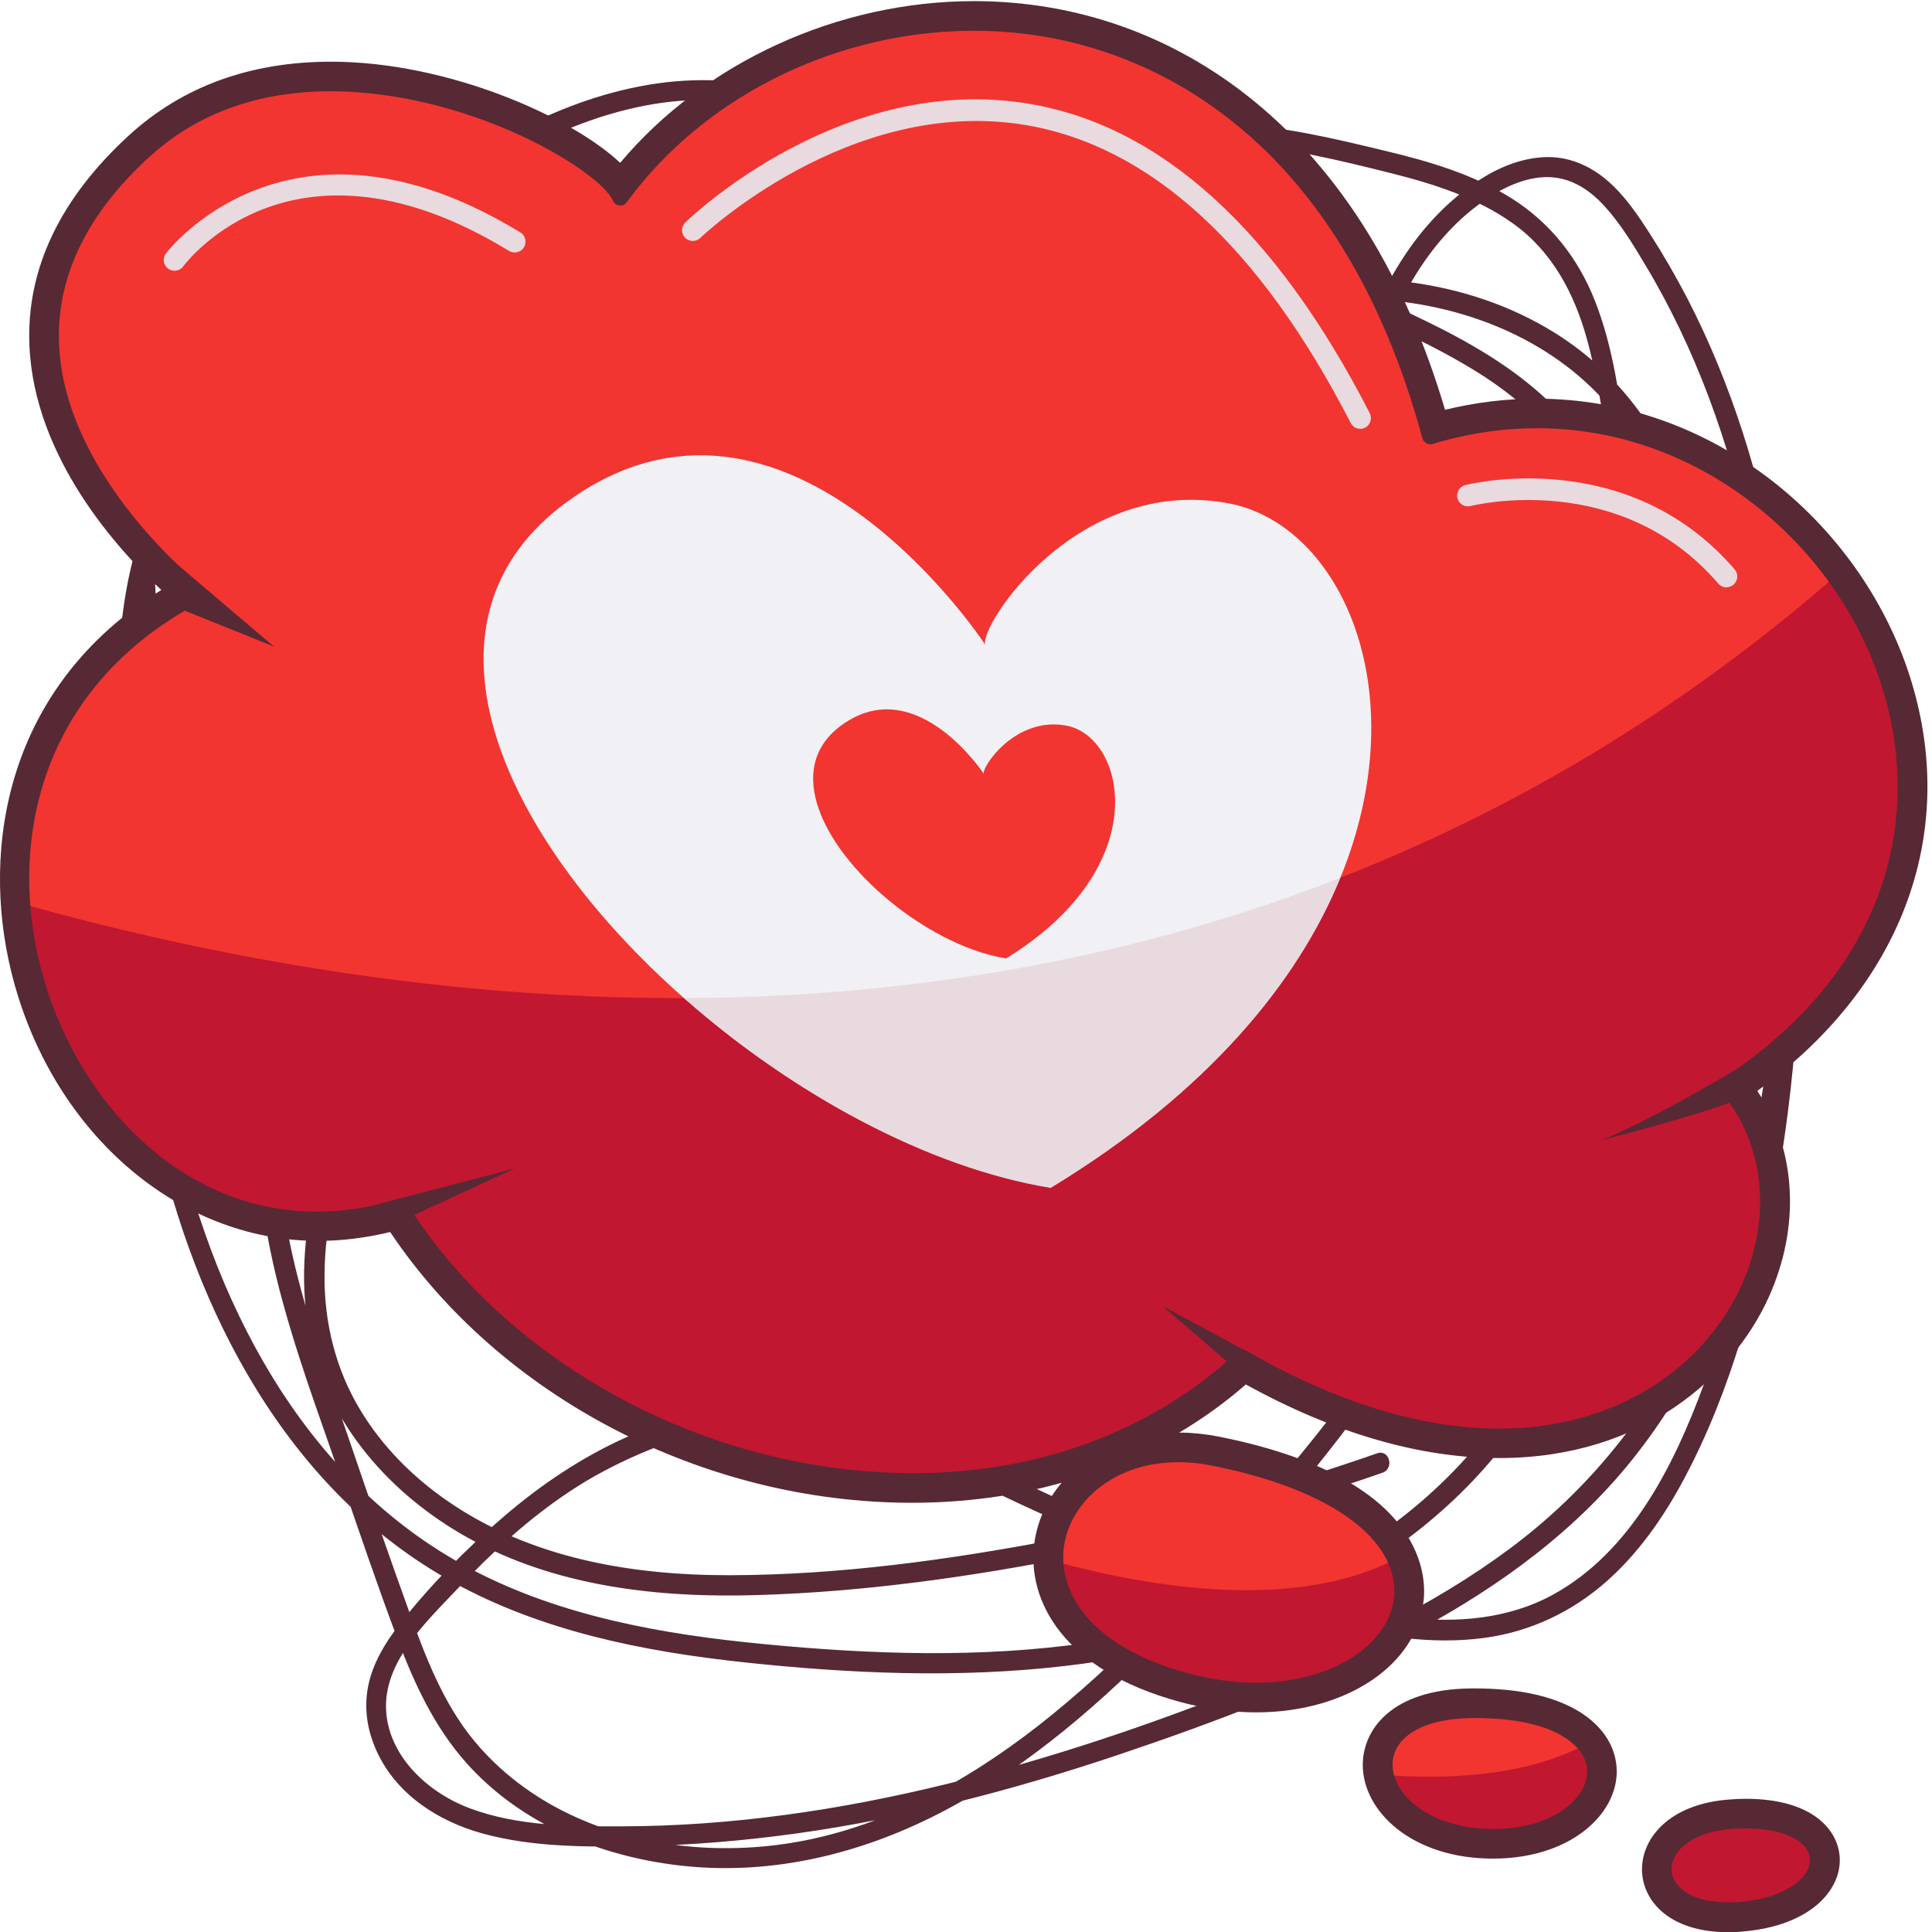
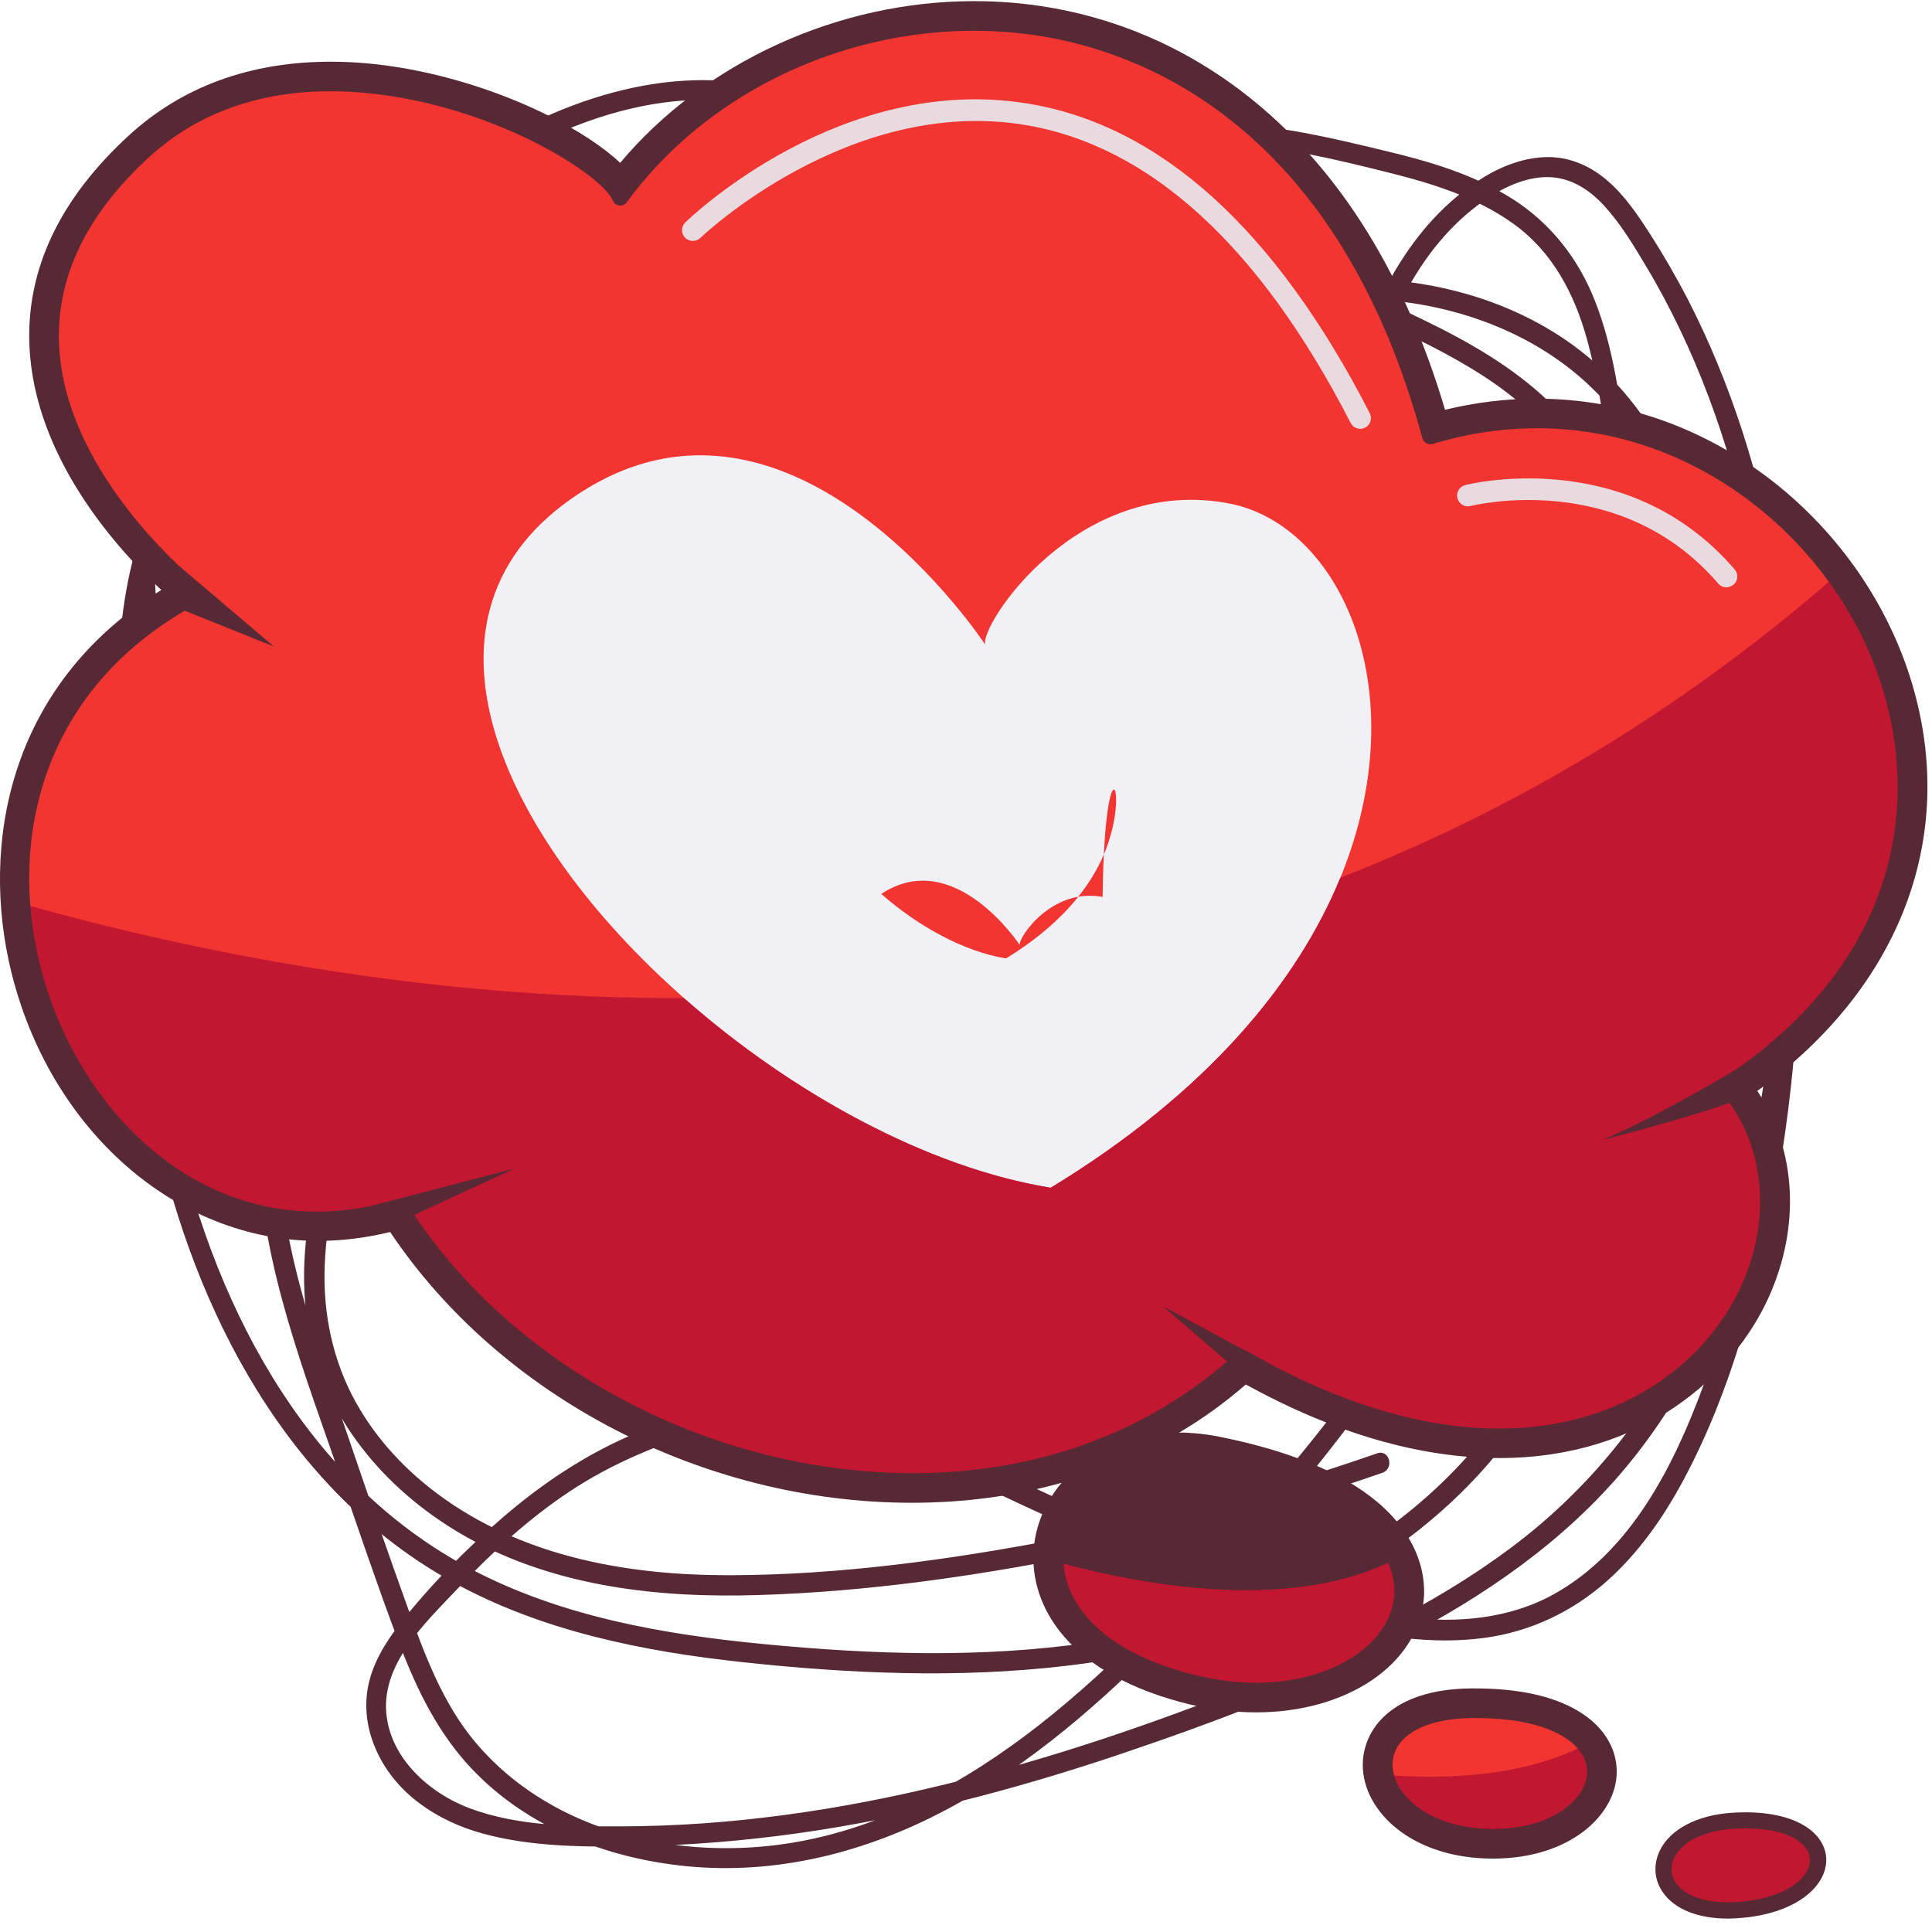
<svg xmlns="http://www.w3.org/2000/svg" version="1.1" id="Слой_1" x="0px" y="0px" viewBox="0 0 1024 1024" style="enable-background:new 0 0 1024 1024;" xml:space="preserve">
  <style type="text/css">
	.st0{fill:#562935;}
	.st1{fill:#F23531;}
	.st2{fill:#C11730;}
	.st3{fill:#F1F0F5;}
	.st4{fill:#E8DADE;}
</style>
  <g>
    <path class="st0" d="M82.1,263.6c-23.6,50.7-20.5,107.9-18.3,162.3c2.4,58.2,6.2,116.7,18.6,173.7   c20.7,95.1,69.8,190.7,157.9,239.1c47.1,25.9,100.6,36.6,153.5,42.3c56.5,6.1,114.1,8.6,170.6,2c52-6,103.1-20,148.8-46   c41.5-23.5,78.1-56.7,102.1-98.2c27.6-47.9,37.9-103.5,48.3-157.2c11.1-57.6,20.7-116.1,21.4-174.9c0.6-47-5.2-95.5-25.2-138.6   c-9.5-20.5-22.5-39.5-38.8-55.2c-19.2-18.4-42.5-31.7-66.2-43.2c-25.1-12.2-50.8-23.7-76.8-33.8c-26.5-10.3-53.9-18.8-82.2-22.6   c-28.3-3.8-56.6-2.2-84.3,4.9c-25.4,6.5-50,16.8-73.4,28.6c-82.6,41.6-150.7,108-201.5,184.7c-25.6,38.7-46.9,80.2-64.1,123.3   c-19.8,49.7-37.4,103.6-35.5,157.6c2.1,59.2,24.6,115.7,43.6,171c9.8,28.4,19.4,56.9,30,85c8.9,23.8,19.6,46.9,36.6,66   c28.7,32.2,70.5,49.4,112.7,54.3c46,5.4,91.6-4.8,133-25.1c45.4-22.3,84.7-55.5,120.2-91.2c39.8-40.1,76.9-83.4,110.6-128.7   c32.4-43.5,60.9-92,69.8-146.3c4.3-26.2,4.3-53.2-2.1-79.1c-6.1-25-18.8-47.3-33-68.5c-13.9-20.6-29-40.7-39.3-63.5   c-11.5-25.4-14.1-53.4-12.4-81c1.7-26.7,6.9-53.3,13-79.2c5.3-22.7,12.1-45.3,22.7-66.2c9.9-19.8,23.3-38.1,41.2-51.4   c10-7.4,21.9-13.9,34.6-14.6c13-0.6,23.4,5.8,32,15.1c8.5,9.3,15.3,20.4,21.7,31.2c6.7,11.1,12.8,22.5,18.4,34.2   c11.2,23.4,20.3,47.8,27.5,72.7c14.6,50.5,21.8,102.8,24.7,155.2c3,54.7,2.1,109.9-3.1,164.4c-5.5,57-16.7,113.7-36.5,167.5   c-15.6,42.4-38.4,88.2-79.6,110.9c-23.8,13.1-51.2,15.2-77.8,12.2c-28.9-3.3-57.1-11.9-84.3-21.8c-26.3-9.5-52.2-20.3-77.9-31.3   c-23.7-10.1-47.2-20.8-70.1-32.7c-44.8-23.2-87.6-51.1-122.6-87.8c-18.7-19.6-35.2-41.6-46.2-66.5c-11.1-25.2-16.4-52.9-19.1-80.3   c-9-89,11.9-179.6,55.1-257.6C424.2,201,490.6,134.7,571.8,95.5c25.9-12.5,52.5-20.3,81.5-18.9c28,1.3,56,8.2,83.2,15   c22.9,5.7,46.1,13,65.5,26.9c20.7,14.8,32.4,37,39.1,61.2c7.3,26.8,10.8,55,13.3,82.6c2.7,29.3,3.2,58.9,0.7,88.2   c-4.4,51.2-19.2,101.8-47.3,145.2c-13.3,20.5-29.5,39-48.4,54.5c-21.4,17.5-46.4,30.2-71.4,41.9c-51.6,24.1-104.8,46.5-160.9,57.3   c-103.4,19.8-211.8-10.2-293.5-76c-38.3-30.8-70.5-68.7-95.8-110.8c-12.8-21.3-23.9-43.7-33-66.8c-9.7-24.5-18.9-50.7-21.9-77   c-3.2-27.4,3.9-52.9,17.9-76.4c13.8-23.1,32.2-43.4,50.8-62.7c37.2-38.8,79-75.6,126.8-100.7c22.8-12,47.5-21.1,73.1-24.6   c25.2-3.4,50.8-0.9,75,6.9c48.7,15.6,89.6,49.4,126.2,84.1c72.9,69.3,142.7,148.9,178.6,244.3c18.2,48.4,31.9,106.1,14.2,156.6   c-8.3,23.8-24.3,43.9-42.5,60.9c-19.2,17.9-41,33.2-63.5,46.6c-46.1,27.6-96.6,47-148.1,62c-52.7,15.4-108.3,23.3-158.8,45.7   c-24.1,10.7-45.9,25.4-65.8,42.5c-19.9,17.1-39,36.4-55.2,57.1c-7.7,10-14.5,21.2-16.7,33.8c-2,11.6,0,23,4.9,33.6   c10.5,22.7,32.6,36.9,56,43.3c26.5,7.3,55.2,7.2,82.5,6.7c28.2-0.5,56.4-2.9,84.4-6.8c57.6-8.1,114.1-22.9,169.1-41.3   c51.2-17.2,102.3-36.5,150.3-61.3c44.8-23.1,87.3-52.4,119.7-91.4c33.6-40.4,55.6-89,69.8-139.2c15.8-56.1,23.8-115.3,17.1-173.4   c-6.6-57.3-24.8-112.8-42.8-167.3c-8.2-24.8-17.4-49.6-31.6-71.7c-13.2-20.5-30.6-37.7-51.4-50.4c-41.8-25.6-92.6-32.4-140.5-25.6   c-54.1,7.7-104.8,31.7-151.2,59.7c-91.2,55-168.9,129.8-237.8,210.5c-35.6,41.6-69.9,85-96,133.4c-25.2,46.8-44.1,101.7-33,155.3   c9.6,46.2,42.9,83.3,83.3,105.9c46.9,26.2,101.7,32.2,154.6,30.5c55.9-1.7,112-9.6,166.9-20.4c55.5-10.9,110.1-25.8,163.5-44.4   c6.5-2.3,3.7-12.6-2.8-10.3c-55.6,19.4-112.6,34.7-170.4,45.7c-56.7,10.8-114.9,18.8-172.7,18.9c-52.5,0.1-106.1-9.1-150-39.6   c-18.3-12.7-34.3-28.8-45.8-47.9c-13.1-21.6-19.2-46.4-19-71.6c0.4-55.1,26.7-107.3,56.1-152.6c29.6-45.6,65-87.5,101.5-127.8   c71-78.4,152.2-150.5,247.1-198.7C624,172.8,677,155.3,731,158.8c47.2,3,94.7,22.4,124.7,60c16.1,20.2,26.6,44.3,35.1,68.5   c9.4,26.6,17.8,53.8,25.8,80.9c8.3,28.3,15.6,57,19.8,86.2c4.3,29.6,4.8,59.6,2.1,89.4c-4.9,54.2-18.7,109.4-42,158.7   c-22.1,46.9-54.4,87.1-96,118.1c-41.3,30.8-88.5,52.8-136.1,71.8c-53.1,21.2-107.3,39.7-162.8,53.2   c-56.3,13.8-114.1,22.3-172.1,22.4c-26.6,0.1-54.8-0.1-80.1-9.4c-21.7-8-42.8-26.7-44.7-51.1c-2-26.2,20.8-47.4,37.2-64.8   c18.3-19.4,38-37.6,60.2-52.3c46.5-30.8,101.5-40.4,154.5-53.9c51.4-13.1,102.2-29.5,150-52.7c24-11.7,47.1-25.1,68.8-40.7   c20.7-14.9,40.7-31.4,56.5-51.5c16.3-20.8,26.8-44.6,30.3-70.9c3.6-26.6,0.8-53.7-4.9-79.9c-10.8-49.5-31.8-96.3-58.5-139.1   c-26.9-43.1-59.4-82.4-94.3-119.2c-35-37-72-73.8-114.8-101.8C447.7,53.1,399.2,37,348.5,44.2c-51.2,7.3-97.2,34.9-137.2,66.4   c-22.1,17.5-43,36.5-62.7,56.6c-18.8,19.2-37.4,39.4-52.3,61.9c-14.3,21.5-24.6,46-25.2,72.2c-0.6,27,7.7,53.9,16.5,79.2   c32.4,93.6,94.7,177.7,179.7,229.7c44.1,27,93.8,45.3,145,52.5c53.5,7.5,107,2,158.7-13.1c27.3-8,53.9-18.2,80-29.4   c25.4-10.9,51-22.1,75.2-35.5c22.8-12.6,43.8-27.9,61.7-46.9c16.7-17.7,30.8-38,42-59.6c24.4-47.1,35.4-99.7,36.9-152.4   c0.9-29.5-1.1-59-4.8-88.3c-3.4-26.2-6.9-53.4-16.7-78.2c-8.9-22.5-23.5-41.1-44-54.1c-20.2-12.7-43.5-19.6-66.5-25.1   c-27.4-6.6-55.4-13.4-83.6-14.4c-29.1-1.1-56,6.7-82.1,19c-80.8,38.1-147.8,103.2-192.7,180.1c-44.9,76.9-68.6,167.1-63.2,256.3   c1.6,25.9,5.2,52,12.7,76.8c8,26.5,21.2,50.4,38.3,72c31.4,39.9,72.8,71.1,116.5,96.3c45,26,93.2,46.3,141.3,65.8   c26.7,10.8,53.7,21.1,81.6,28.3c27,7,55.4,11.6,83.3,7.8c24.3-3.3,46.4-13.8,64.7-30c16.9-15,30.2-34,40.8-53.9   c25.4-47.5,39.8-101.7,49-154.5C951.6,574,955,517.4,955,460.8c-0.1-52.5-3.4-105.1-12.8-156.9c-9.1-50.5-24.3-100.1-47.9-145.8   c-6-11.5-12.5-22.8-19.5-33.7c-6.6-10.3-13.7-20.9-23.1-28.9c-9.4-8-20.8-12.8-33.3-12.2c-12.7,0.6-24.9,5.8-35.4,12.8   c-38.7,25.7-58.4,70.2-70,113.5c-6.6,24.7-11.6,50-14.8,75.4c-3.5,27.2-4.1,55.3,2.9,82c12.9,49.6,53,84.8,72.6,131.1   c21.3,50.6,12.8,108.9-9.1,157.8c-22.8,51-58.5,95.5-94.3,137.9c-34.5,40.8-70.9,81-112.4,114.8c-38,31-82.3,57.1-130.9,66.8   c-41.7,8.3-87.3,4.5-125.9-14.2c-19-9.2-36-22-49.5-38.2c-16.9-20.3-26.3-45.5-35.2-70.1c-10.3-28.6-20.3-57.4-30.1-86.2   c-9.6-28.1-19.6-56.1-27.2-84.8c-7.4-27.8-12.3-56.4-11.3-85.3c1-29.4,7.9-58.2,16.5-86.2c13.9-45.2,32.4-89,55.4-130.3   c44.5-80.2,106.4-152.1,184.2-201.5c19.5-12.4,39.9-23.3,61.1-32.6c26-11.4,53.7-20.7,82.2-23.3c57-5.2,112.2,15.7,163.3,38.4   c24.7,11,49.7,21.9,72.6,36.2c21.2,13.2,39.6,30,53.4,50.9c25.8,39,35.3,86.6,37.4,132.7c2.5,56.7-5.4,113.7-15.4,169.3   c-5,28.1-10.4,56.1-16.8,83.9c-6.2,26.9-13.7,53.7-25.2,78.8c-20.4,44.4-54.1,80.5-95.2,106.7c-43.7,27.8-93.5,43.7-144.6,51.1   c-56.8,8.2-114.8,6.2-171.8,0.7c-53.2-5.1-107.4-14.6-155.1-39.7c-90-47.3-138.3-144.2-158.3-240.1   c-11.4-54.5-14.9-110.2-17.2-165.8c-2.1-52.2-5.8-108.2,16.8-156.9C94.3,262.8,85,257.3,82.1,263.6L82.1,263.6z" />
    <g>
      <g>
        <path class="st0" d="M754.6,847.8c1.5-15-2.1-65.4-109.3-86.5c-6.8-1.3-13.7-2-20.3-2c12.5-7.4,24.3-15.9,35.3-25.5     c47.1,25.9,92.3,39,134.3,39c76.7,0,124-43.8,142.7-84.9c17.2-37.8,14.8-78.7-5.9-109.7c75.8-54.7,106.4-134.8,81.9-216.3     c-12.4-41.3-38.4-79-73.2-106.4c-36.9-28.9-80.3-44.2-125.8-44.2c-16.1,0-32.4,2-48.4,5.9c-21-70.8-55-125.8-101.1-163.5     C622.4,19,571,0.6,516.3,0.6c-72.3,0-142.9,32.5-187.6,85.7C302.4,61.6,237,32.7,175.5,32.7c-42.8,0-78.8,13.1-107.1,39     c-36.7,33.6-54.5,71.1-52.8,111.4c2.5,59.8,47.3,108.7,69.9,129.6c-82.3,51-95.6,136.6-79.6,202.1     C26.5,599,93.4,657.7,168.6,657.7c12.6,0,25.4-1.6,38.2-4.7c58.5,87.4,166,143.5,276.5,143.5c27.9,0,54.5-3.6,79.4-10.6     c-7.7,9.1-12.9,20-14.5,32.2c-3.9,29.5,14.4,67,77.4,84c13.6,3.7,27.2,5.5,40.3,5.5c0,0,0,0,0,0     C713.9,907.5,751.2,882.4,754.6,847.8z" />
        <path class="st0" d="M836.2,906.7c-13.2-7.8-31.5-11.8-54.5-11.8l-2.1,0c-42.4,0.4-57.4,22.2-57.3,40.7c0.1,24.4,26,49.5,69,49.5     c41,0,65.6-23.4,65.6-46.1C856.9,926.1,849.5,914.6,836.2,906.7z" />
-         <path class="st0" d="M925.3,953.4c-2.5,0-5.1,0.1-7.7,0.3c-33.3,2.1-47.8,21.1-47.3,37.9c0.5,16.2,14.8,32.5,45.6,32.5h0     c2.7,0,5.4-0.1,8.3-0.4c36-3.2,51.7-22.4,50.9-38.9C974.5,970.3,961.1,953.4,925.3,953.4z" />
      </g>
      <path class="st1" d="M915.1,575.7c73.7,84.9-41.6,267.6-256.3,144.2c-128.2,118.5-355.7,65.7-447-80.1    C103.6,672.2,18.7,578.5,11.9,479.1c-4.3-62.5,22.3-127.3,93.4-164.4c0,0-154.8-119.5-29.1-234.6c89.2-81.7,241.4-2.8,252.6,24.5    C424.9-26.7,682.8-45.9,758.1,231.2c87.5-26.3,169.1,11.8,214.6,74.3C1029.5,383.8,1030,500,915.1,575.7z" />
-       <path class="st1" d="M628.6,890.9c-48.1-12.9-68.4-38.8-69.4-63.3c-1.5-33.8,34-64.9,83.9-55.1c57.1,11.2,86.9,32.3,96.6,53.9    C758.4,867.9,703.9,911.2,628.6,890.9z" />
      <path class="st1" d="M791.3,973.7c-32.8,0-53.2-16.3-56.9-32.9c-3.8-16.9,9.8-34.1,45.4-34.5c32.5-0.3,51.8,7.7,60.4,18.4    C856.2,944.7,834.6,973.7,791.3,973.7z" />
      <path class="st2" d="M918.4,965.1c-50.1,3.2-49.1,52,4.8,47.2C977.1,1007.4,979,961.2,918.4,965.1z" />
      <path class="st0" d="M916,1016.9c-16,0-28.4-4.9-34.7-14c-4.6-6.6-5.1-14.6-1.6-22c5.5-11.4,19.9-18.9,38.3-20.1l0,0    c33.1-2.1,48.9,10.4,49.9,23.6c1.1,13.9-13.9,29.3-44.4,32.1C921,1016.7,918.4,1016.9,916,1016.9z M918.6,969.3    c-15.3,1-27,6.7-31.2,15.3c-2.2,4.6-1.9,9.3,0.9,13.4c5.3,7.7,18.2,11.4,34.4,10c24.8-2.2,37.3-13.4,36.6-22.9    C958.7,976.3,945.7,967.6,918.6,969.3L918.6,969.3z M918.4,965.1L918.4,965.1L918.4,965.1z" />
      <path class="st3" d="M710.4,465.3c-22.5,55.1-70.1,113.6-153.5,164.3C491.9,619,419.8,579.6,362.5,529    c-97.4-85.9-152-203.9-56.1-267.1c114.2-75.2,215.8,79.8,215.8,79.8c-3.3-9.9,48.9-90,129.1-74.9    C710.5,278.1,751,366.1,710.4,465.3z" />
-       <path class="st1" d="M585.4,452.1c-7.7,18.7-23.9,38.6-52.2,55.9c-22.1-3.6-46.6-17-66.1-34.2C434,444.6,415.4,404.5,448,383    c38.8-25.6,73.4,27.1,73.4,27.1c-1.1-3.4,16.6-30.6,43.9-25.5C585.5,388.5,599.3,418.4,585.4,452.1z" />
+       <path class="st1" d="M585.4,452.1c-7.7,18.7-23.9,38.6-52.2,55.9c-22.1-3.6-46.6-17-66.1-34.2c38.8-25.6,73.4,27.1,73.4,27.1c-1.1-3.4,16.6-30.6,43.9-25.5C585.5,388.5,599.3,418.4,585.4,452.1z" />
      <path class="st2" d="M915.1,575.7c73.7,84.9-41.6,267.6-256.3,144.2c-128.2,118.5-355.7,65.7-447-80.1    C103.6,672.2,18.7,578.5,11.9,479.1c88.1,24.6,211.6,50.4,350.6,49.9c57.3,50.6,129.5,90,194.4,100.5    c83.3-50.7,130.9-109.2,153.5-164.3c88.9-34.7,177.7-86.1,262.3-159.7C1029.5,383.8,1030,500,915.1,575.7z" />
-       <path class="st4" d="M710.4,465.3c-22.5,55.1-70.1,113.6-153.5,164.3C491.9,619,419.8,579.6,362.5,529    C472.1,528.6,591.3,511.8,710.4,465.3z" />
      <path class="st2" d="M628.6,890.9c-48.1-12.9-68.4-38.8-69.4-63.3c52.3,14.3,127.1,26.1,180.5-1.2    C758.4,867.9,703.9,911.2,628.6,890.9z" />
      <path class="st2" d="M791.3,973.7c-32.8,0-53.2-16.3-56.9-32.9c30,2.3,73,1.3,105.8-16.1C856.2,944.7,834.6,973.7,791.3,973.7z" />
      <path class="st0" d="M665.8,900.3c-12.3,0-25.3-1.7-38.3-5.2c-62.6-16.8-77.6-54.2-71.3-81.1c6.8-29.2,39.8-55.1,87.7-45.7l0,0    c76.3,15,96.4,45,101.7,61.6c5,15.8,0.7,32.4-11.9,45.6C718.3,891.7,693.6,900.3,665.8,900.3z M624.5,775    c-32.9,0-54.9,19.4-59.9,41c-5.4,23.2,8.5,55.6,65.2,70.9c47.7,12.8,82.5-1.2,97.7-17.2c10.5-11,14-24.2,9.9-37.1    c-8-25.1-42.7-45.5-95.2-55.8C636,775.5,630.1,775,624.5,775z" />
      <path class="st0" d="M791.3,978c-38.6,0-61.7-21.6-61.8-42.4c-0.1-15.2,13-33.1,50.2-33.5l0,0c45.3-0.5,61,14.6,66.3,23.7    c5,8.5,4.9,18.5-0.3,27.5C837,968.5,816.2,978,791.3,978z M781.8,910.6c-0.6,0-1.3,0-2,0c-25.4,0.3-41.8,10-41.7,24.9    c0.1,16.3,20.5,33.9,53.2,33.9c26.1,0,41.4-10.6,47.1-20.5c3.6-6.3,3.7-13.1,0.3-18.9C835.2,924.2,822.8,910.6,781.8,910.6z     M779.8,906.4L779.8,906.4L779.8,906.4z" />
      <path class="st0" d="M484,789.4c-14,0-28.4-1-42.9-2.9c-94.7-12.6-183-66.8-231.2-141.8c-40.1,11.2-79.5,6.2-114.2-14.5    c-32-19-58.1-50.6-73.7-88.7c-16.7-41.2-19.5-85.8-7.8-125.7c12.6-43.2,41.4-78.3,83.4-101.8c-17.2-14.7-72.1-66.4-74.8-131.1    C21.2,144.8,38.1,109.2,73.2,77C120.6,33.6,181.8,36,224.9,45.6C271.4,55.9,315.2,80,329,97.2C381.3,30,472.5-4.3,558.2,11.6    C614.6,22,715.5,63.8,761.1,225.9c106.4-29.7,198.6,32.9,235.2,111.2c18.8,40.2,23.1,84.6,12.1,125c-12,44.3-42.1,83.9-86.9,114.5    c29.6,37.9,26.4,94.7-8.4,136.9c-42.2,51.3-130.9,81-253.6,11.6C612.7,767.2,551.6,789.4,484,789.4z M211.8,635.5    c1.4,0,2.8,0.7,3.6,2c46.5,74.3,133.4,128.1,226.8,140.5c83.1,11.1,158.9-10.7,213.6-61.3c1.4-1.3,3.4-1.5,5-0.6    c119.5,68.7,205.2,40.9,245.5-8.1c33.3-40.4,35.6-94.9,5.5-129.6c-0.8-0.9-1.2-2.2-1-3.4c0.2-1.2,0.9-2.3,1.9-3    c103.7-68.3,107.1-164.3,75.7-231.4C953,264.8,862.9,204.2,759.3,235.3c-1.1,0.3-2.3,0.2-3.3-0.4c-1-0.6-1.8-1.5-2.1-2.6    C710.2,71.3,611.6,30.2,556.7,20C472,4.4,381.8,39.4,332.2,107.2c-0.9,1.3-2.4,1.9-4,1.7c-1.5-0.2-2.9-1.2-3.4-2.6    c-4.7-11.5-47-40.2-101.8-52.4c-41-9.1-99.3-11.5-144,29.4c-33.1,30.3-49.2,63.7-47.7,99.2c3,71.2,75.8,128.3,76.5,128.9    c1.2,0.9,1.8,2.3,1.6,3.8c-0.1,1.5-1,2.7-2.3,3.4C12.3,368,0,464.6,30,538.4c27.3,67.2,93.7,123.3,180.6,97.3    C211,635.5,211.4,635.5,211.8,635.5z" />
    </g>
-     <path class="st4" d="M92.5,143.5c-1.2,0-2.4-0.4-3.4-1.1c-2.5-1.9-3.1-5.4-1.2-8c0.6-0.9,65.5-86,187.9-11.2   c2.7,1.6,3.5,5.2,1.9,7.9c-1.6,2.7-5.2,3.5-7.9,1.9c-113.2-69.2-170.3,5-172.7,8.2C96,142.7,94.3,143.5,92.5,143.5z" />
    <path class="st4" d="M721,227.3c-2.1,0-4.1-1.1-5.1-3.1c-48.3-93.9-106.5-147.1-172.8-158c-93-15.3-171.1,59.1-171.9,59.9   c-2.3,2.2-5.9,2.1-8.1-0.1c-2.2-2.3-2.1-5.9,0.1-8.1c3.3-3.2,82.9-79.2,181.6-63C615,66.4,676,121.6,726,219   c1.4,2.8,0.3,6.3-2.5,7.7C722.7,227.1,721.8,227.3,721,227.3z" />
    <path class="st4" d="M915,311.3c-1.6,0-3.2-0.7-4.3-2c-52.4-61-130.4-41.3-131.2-41.1c-3.1,0.8-6.2-1-7-4.1c-0.8-3,1-6.2,4.1-7   c0.9-0.2,85.6-21.9,142.8,44.7c2.1,2.4,1.8,6-0.6,8.1C917.6,310.8,916.3,311.3,915,311.3z" />
    <path class="st0" d="M922.2,565.6c0,0-42.3,25.7-72.9,38.6c63.3-16.4,75.5-23,75.5-23L922.2,565.6z" />
    <polygon class="st0" points="670.9,721.7 616.3,692.3 656.9,727.3  " />
    <polygon class="st0" points="197.4,639 272.8,619.3 212.7,647.1  " />
    <polygon class="st0" points="95.3,300.3 145.2,342.7 92.5,321.5  " />
  </g>
</svg>